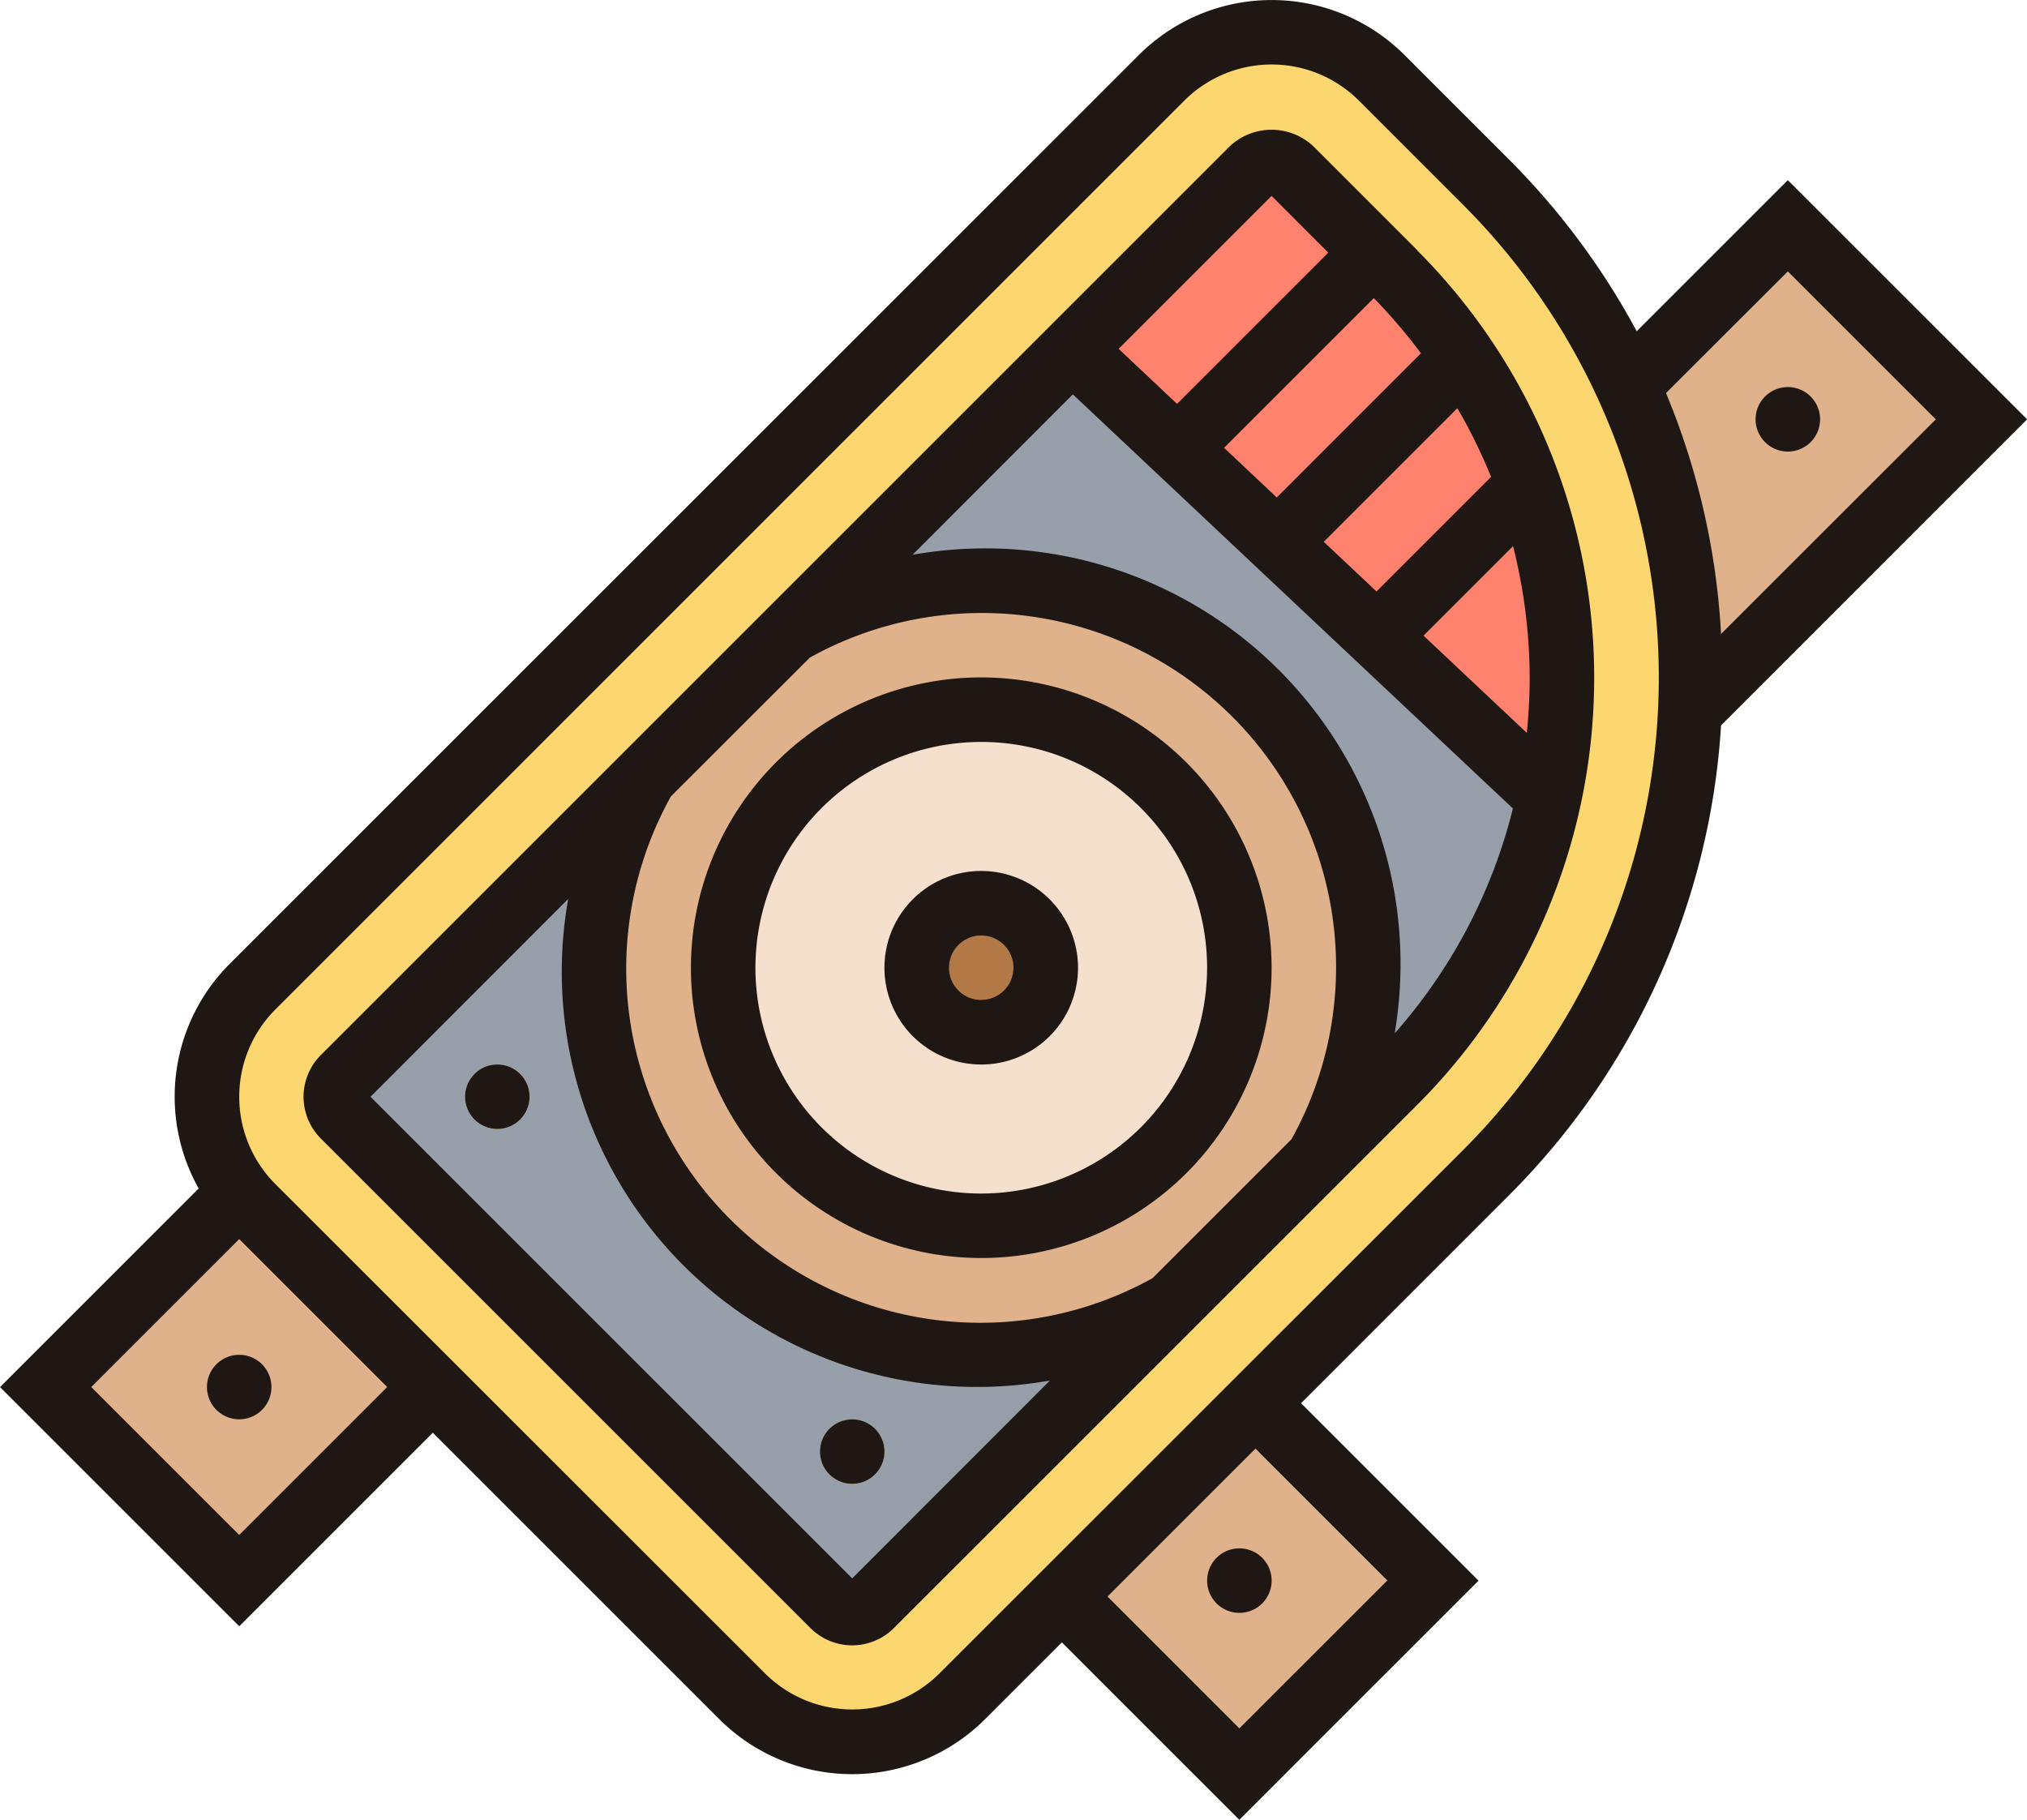
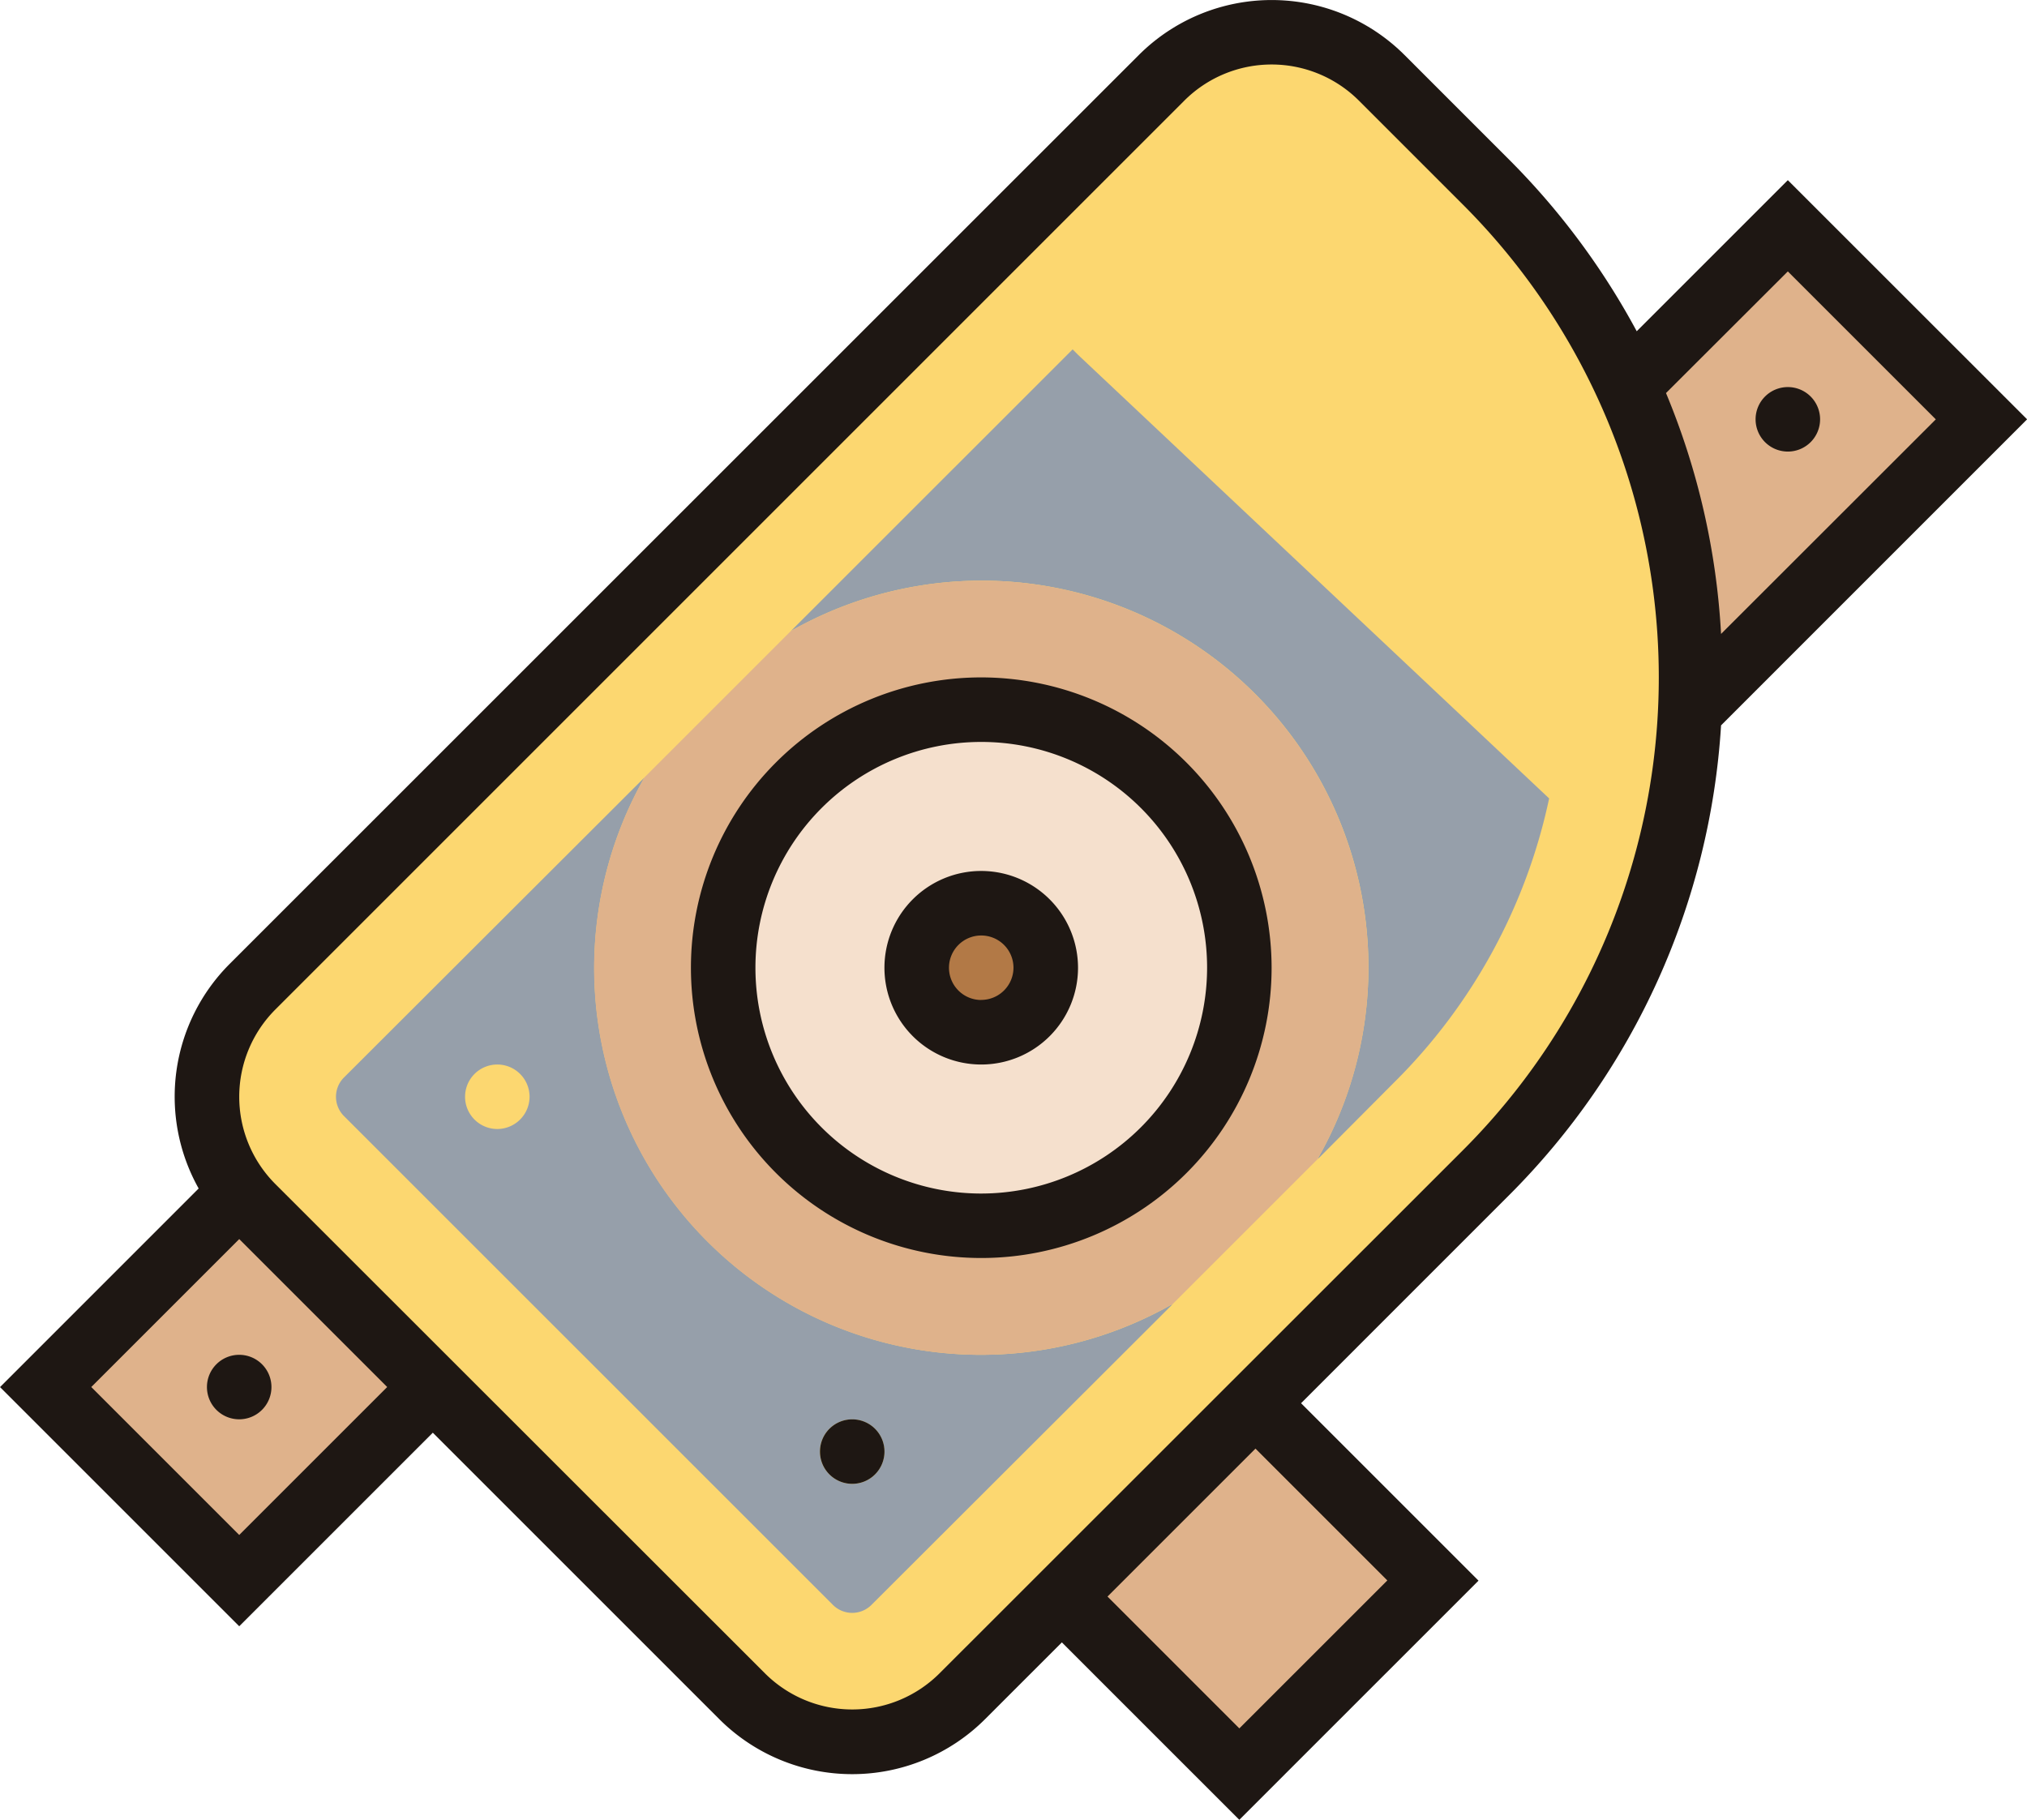
<svg xmlns="http://www.w3.org/2000/svg" width="57.947" height="52.031" viewBox="0 0 57.947 52.031">
  <g transform="translate(0.001 -0.313)">
    <path d="M91.921,18.421c.1.221.2.443.295.673a20.021,20.021,0,0,1,1.523,7.664c0,.313-.009.636-.028.95a20.017,20.017,0,0,1-5.838,13.217L72.9,55.894a4.453,4.453,0,0,1-6.29,0l-14-14a4.572,4.572,0,0,1-.351-.4,4.453,4.453,0,0,1,.351-5.894L78.6,9.613a4.453,4.453,0,0,1,6.29,0l2.978,2.979a20.047,20.047,0,0,1,4.05,5.829Zm0,0" transform="translate(-45.397 -7.077)" fill="#fcd770" />
    <path d="M22.381,301.705l-5.534,5.534-5.534-5.534,5.534-5.534.027-.018a4.576,4.576,0,0,0,.351.4Zm0,0" transform="translate(-10.009 -261.733)" fill="#dfb28b" />
    <path d="M263.313,353.847l5.534-5.534,5.073,5.073-5.534,5.534Zm0,0" transform="translate(-232.956 -307.88)" fill="#dfb28b" />
    <path d="M413.676,61.847l-8.329,8.328c.018-.313.028-.636.028-.95a20.038,20.038,0,0,0-1.522-7.664c-.092-.231-.194-.452-.295-.673l4.583-4.575Zm0,0" transform="translate(-357.034 -49.544)" fill="#dfb28b" />
-     <path d="M278.994,49.563a15.594,15.594,0,0,0-1.863-3.671,16.591,16.591,0,0,0-1.974-2.389l-.59-.581-2.38-2.389a.779.779,0,0,0-1.087,0l-5.147,5.156.157.157,2.85,2.684,2.85,2.684,2.85,2.684,4.916,4.63a15.957,15.957,0,0,0,.369-3.459,16.222,16.222,0,0,0-.95-5.506Zm0,0" transform="translate(-235.292 -35.389)" fill="#ff826e" />
    <path d="M98.07,213.312a.922.922,0,1,0-.922-.922A.925.925,0,0,0,98.07,213.312ZM83.534,201.7l8.6-8.587a11.056,11.056,0,0,0,15.071,15.07l.009.009-8.6,8.587a.779.779,0,0,1-1.088,0L83.534,202.788a.78.78,0,0,1,0-1.088Zm5.313.544a.922.922,0,1,0-.922.922A.925.925,0,0,0,88.847,202.244Zm0,0" transform="translate(-73.709 -170.573)" fill="#969faa" />
    <path d="M211.184,110.076a11.055,11.055,0,0,0-15.07-15.07l8.053-8.052.156.157,2.85,2.684,2.85,2.684,2.85,2.684,4.916,4.63a16.147,16.147,0,0,1-4.418,8.107l-2.176,2.186Zm0,0" transform="translate(-173.504 -76.652)" fill="#969faa" />
    <path d="M169.448,155.381a10.96,10.96,0,0,1-1.439,5.442l.009.009-4.187,4.187-.009-.009a11.055,11.055,0,0,1-15.07-15.07l4.187-4.187a11.055,11.055,0,0,1,16.509,9.629Zm0,0" transform="translate(-130.33 -127.399)" fill="#dfb28b" />
    <path d="M186.692,176.313a7.378,7.378,0,1,1-7.379,7.379,7.377,7.377,0,0,1,7.379-7.379Zm0,0" transform="translate(-158.641 -155.71)" fill="#f5e0cd" />
    <path d="M231,226.158a1.845,1.845,0,1,1-1.845-1.845A1.845,1.845,0,0,1,231,226.158Zm0,0" transform="translate(-201.107 -198.176)" fill="#b27946" />
    <g transform="translate(-0.001 0.312)">
      <path d="M437.158,97.235a.922.922,0,1,1-.922-.922A.922.922,0,0,1,437.158,97.235Zm0,0" transform="translate(-385.126 -85.245)" fill="#1e1713" />
-       <path d="M301.158,385.235a.922.922,0,1,1-.922-.922A.922.922,0,0,1,301.158,385.235Zm0,0" transform="translate(-264.805 -340.042)" fill="#1e1713" />
      <path d="M205.158,353.235a.922.922,0,1,1-.922-.922A.922.922,0,0,1,205.158,353.235Zm0,0" transform="translate(-179.873 -311.731)" fill="#1e1713" />
-       <path d="M117.158,265.235a.922.922,0,1,1-.922-.922A.922.922,0,0,1,117.158,265.235Zm0,0" transform="translate(-102.019 -233.877)" fill="#1e1713" />
      <path d="M53.157,337.235a.922.922,0,1,1-.922-.922A.922.922,0,0,1,53.157,337.235Zm0,0" transform="translate(-45.397 -297.576)" fill="#1e1713" />
      <path d="M49.2,21.052l8.749-8.75L51.109,5.464,46.789,9.784A21.027,21.027,0,0,0,43.124,4.86L40.153,1.888a5.374,5.374,0,0,0-7.6,0L6.567,27.87a5.368,5.368,0,0,0-.889,6.423L0,39.972,6.838,46.81l5.534-5.534,8.189,8.189a5.375,5.375,0,0,0,7.6,0l2.194-2.194,5.073,5.073,6.838-6.838-5.073-5.073,5.929-5.93A20.794,20.794,0,0,0,49.2,21.052ZM51.109,8.073l4.23,4.23L49.2,18.438a20.854,20.854,0,0,0-1.574-6.887ZM6.838,44.2l-4.23-4.23,4.23-4.23,4.23,4.23Zm32.821,1.3-4.23,4.23-3.769-3.769,4.23-4.23Zm-12.8,2.655a3.531,3.531,0,0,1-4.993,0L7.872,34.168a3.531,3.531,0,0,1,0-4.993L33.855,3.191a3.531,3.531,0,0,1,4.993,0L41.82,6.163a19.117,19.117,0,0,1,0,27.037Zm0,0" transform="translate(0.001 -0.312)" fill="#1e1713" />
-       <path d="M107.146,35.952l-2.974-2.974a1.747,1.747,0,0,0-2.383,0L75.8,58.966a1.688,1.688,0,0,0,0,2.383l14,14a1.687,1.687,0,0,0,2.383,0l14.962-14.961a17.275,17.275,0,0,0,0-24.429Zm-2.673,8.338,3.819-3.819a15.266,15.266,0,0,1,.964,1.963l-3.275,3.275Zm5.411.124a15.491,15.491,0,0,1,.476,3.753c0,.533-.03,1.062-.082,1.586l-2.953-2.78ZM107.251,38.9l-4.121,4.122-1.507-1.419,4.281-4.281A15.675,15.675,0,0,1,107.251,38.9ZM102.982,34.4l1.621,1.622-4.324,4.324-1.67-1.573Zm.57,26.97-3.973,3.973A10.126,10.126,0,0,1,85.81,51.569L89.782,47.6a10.126,10.126,0,0,1,13.77,13.768ZM90.992,73.927l-13.77-13.77L82.874,54.5a11.871,11.871,0,0,0,13.77,13.77ZM106.5,58.346a11.867,11.867,0,0,0,.167-1.879A11.873,11.873,0,0,0,92.718,44.661L97.3,40.074l12.581,11.841a15.273,15.273,0,0,1-3.381,6.431Zm0,0" transform="translate(-66.63 -28.798)" fill="#1e1713" />
      <path d="M179.614,168.313a8.3,8.3,0,1,0,8.3,8.3A8.31,8.31,0,0,0,179.614,168.313Zm0,14.757a6.456,6.456,0,1,1,6.456-6.456A6.464,6.464,0,0,1,179.614,183.07Zm0,0" transform="translate(-151.562 -148.944)" fill="#1e1713" />
      <path d="M222.08,216.313a2.767,2.767,0,1,0,2.767,2.767A2.77,2.77,0,0,0,222.08,216.313Zm0,3.689a.922.922,0,1,1,.922-.922A.923.923,0,0,1,222.08,220Zm0,0" transform="translate(-194.029 -191.41)" fill="#1e1713" />
    </g>
  </g>
</svg>